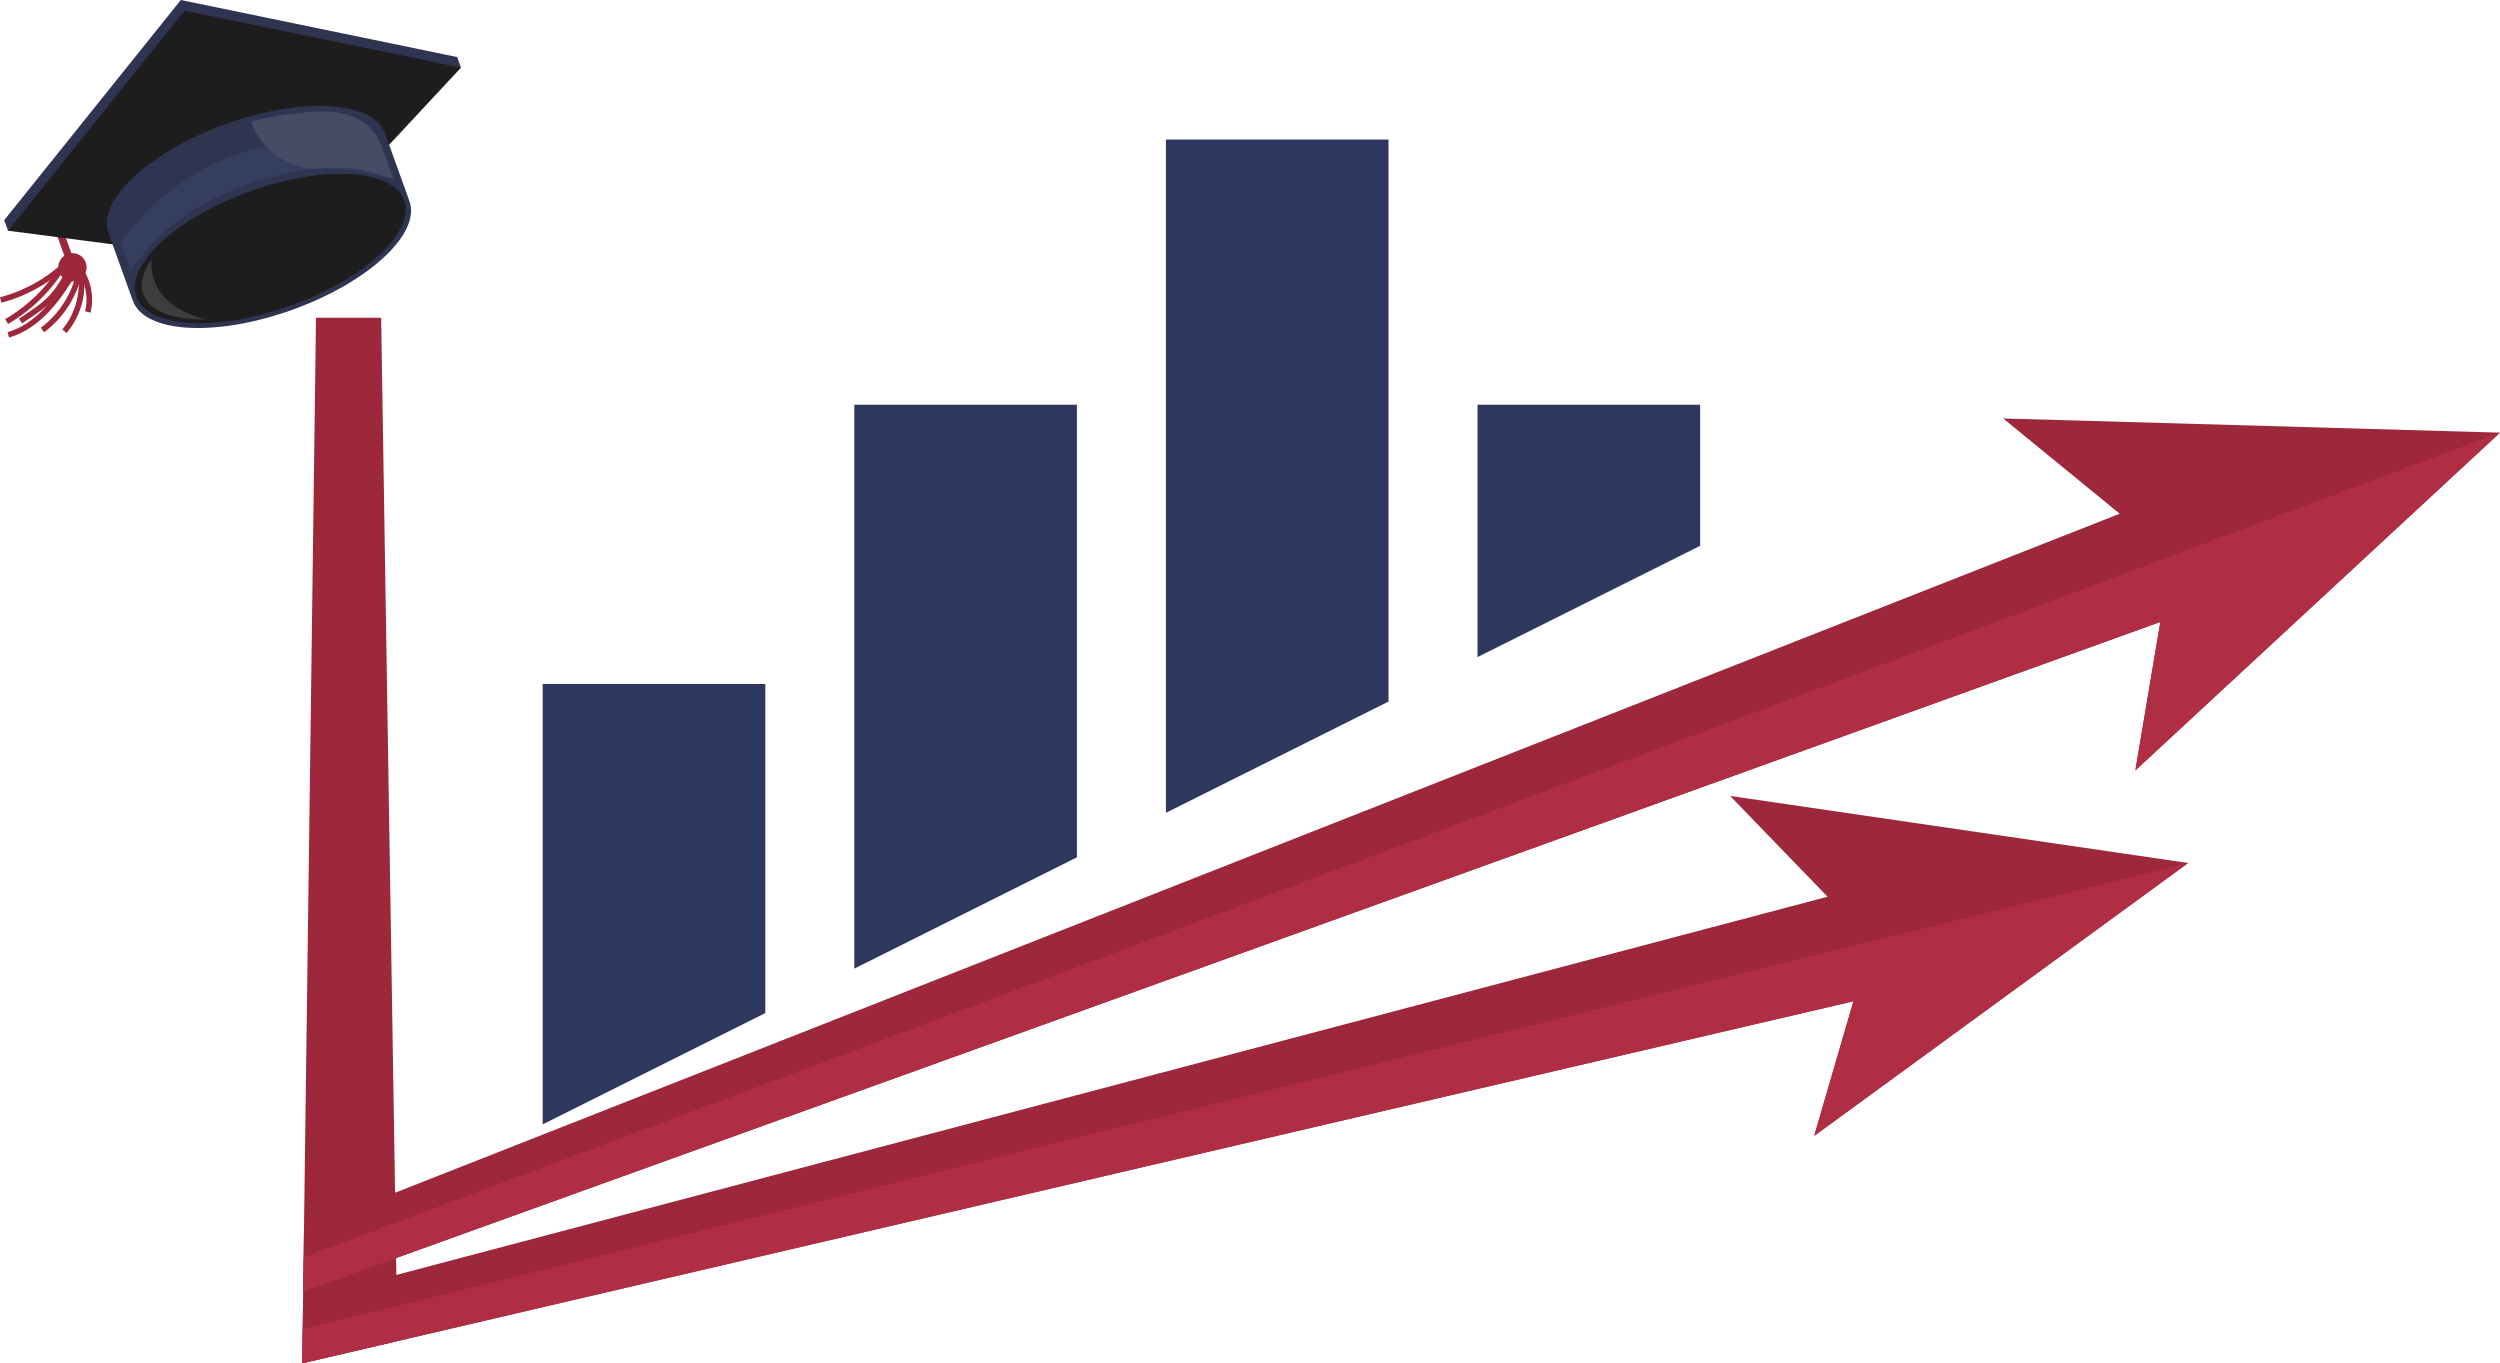
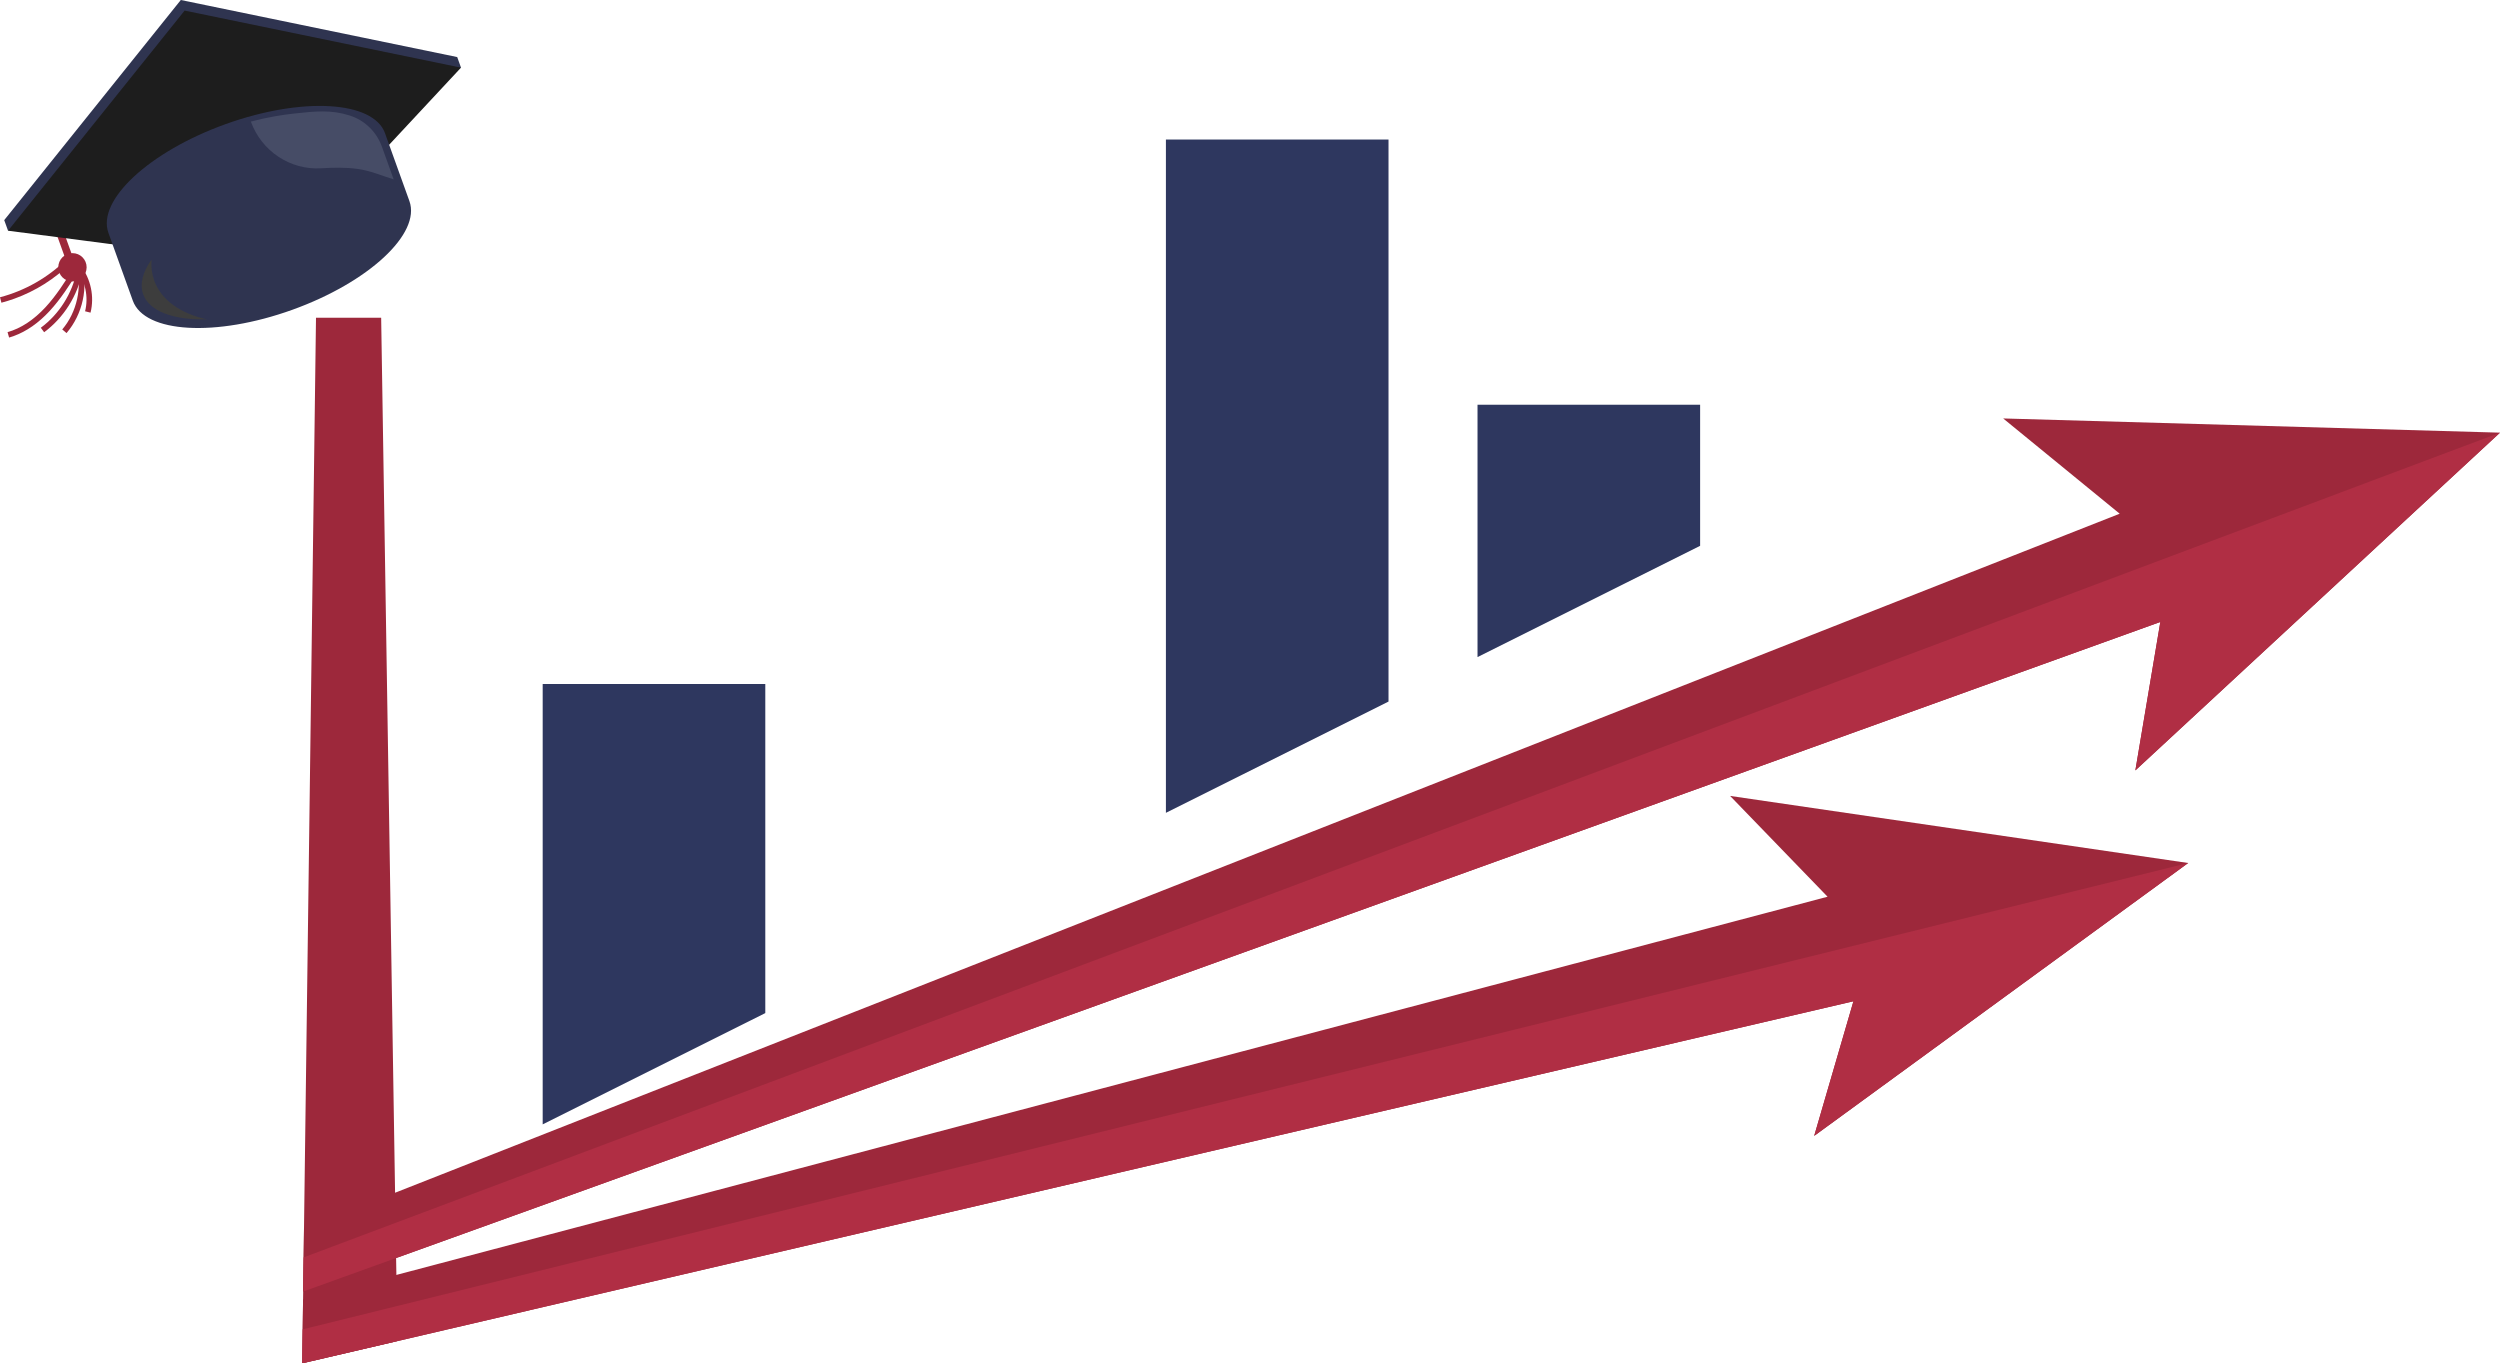
<svg xmlns="http://www.w3.org/2000/svg" id="Layer_2" data-name="Layer 2" viewBox="0 0 758.4 413.57">
  <defs>
    <style>
      .cls-1 {
        fill: #1d1d1d;
      }

      .cls-1, .cls-2, .cls-3, .cls-4, .cls-5, .cls-6, .cls-7, .cls-8 {
        stroke-width: 0px;
      }

      .cls-2 {
        fill: #b02e44;
      }

      .cls-3 {
        fill: #9d283b;
      }

      .cls-4 {
        fill: #3d3d3d;
      }

      .cls-5 {
        fill: #2e375f;
      }

      .cls-6 {
        fill: #464c66;
      }

      .cls-7 {
        fill: #2f3450;
      }

      .cls-8 {
        fill: #363e60;
      }
    </style>
  </defs>
  <g id="Layer_2-2" data-name="Layer 2">
    <g>
      <polygon class="cls-3" points="120.56 406.83 94.17 412.99 91.69 413.57 91.71 411.82 91.82 403.34 91.82 403.27 91.94 394.24 91.97 391.8 92.11 381.44 92.22 372.71 95.86 96.39 115.63 96.39 119.85 361.83 119.99 370.97 120.16 381.64 120.25 386.76 120.4 396.21 120.41 397.11 120.55 406.01 120.56 406.83" />
      <g>
        <polygon class="cls-3" points="647.78 233.71 655.36 188.67 120.16 381.64 91.97 391.8 92.11 381.44 92.22 372.71 119.85 361.83 643.03 155.84 607.68 126.94 758.4 131.25 647.78 233.71" />
        <polygon class="cls-2" points="647.78 233.71 655.36 188.67 120.16 381.64 91.97 391.8 92.11 381.44 119.99 370.97 758.4 131.25 647.78 233.71" />
      </g>
      <g>
        <polygon class="cls-3" points="550.35 344.58 562.26 303.74 120.56 406.83 94.17 412.99 91.69 413.57 91.71 411.82 91.82 403.34 91.82 403.27 91.94 394.24 93.04 393.95 120.25 386.76 554.41 272.03 524.84 241.45 663.81 261.8 550.35 344.58" />
        <polygon class="cls-2" points="550.35 344.58 562.26 303.74 120.56 406.83 94.17 412.99 91.69 413.57 91.71 411.82 91.82 403.34 91.82 403.27 93.57 402.84 120.4 396.21 663.81 261.8 550.35 344.58" />
      </g>
      <g>
        <g>
          <rect class="cls-3" x="19.25" y="69.94" width="2.28" height="13.44" transform="translate(-24.76 11.44) rotate(-19.8)" />
          <circle class="cls-3" cx="21.98" cy="81.09" r="4.3" />
-           <path class="cls-3" d="M2.44,98.28l-.86-1.48c6.9-4,12.72-9.72,16.83-16.55l1.46.88c-4.27,7.07-10.3,13-17.44,17.15Z" />
-           <path class="cls-3" d="M6.71,98.1l-.98-1.4c.82-.57,1.6-1.09,2.37-1.6,4.72-3.15,8.45-5.64,12.38-14.01l1.55.73c-4.13,8.8-8.23,11.53-12.98,14.7-.76.5-1.53,1.02-2.34,1.59Z" />
          <path class="cls-3" d="M4.17,101.95c-.47.17-.94.32-1.41.45l-.47-1.64c4.07-1.15,7.95-3.71,11.55-7.6,3.23-3.5,5.83-7.62,8.35-11.61l1.44.91c-2.56,4.05-5.2,8.24-8.54,11.85-3.4,3.68-7.07,6.24-10.93,7.63Z" />
-           <path class="cls-3" d="M13.4,100.8l-1.02-1.37c5.57-4.13,9.55-10.4,10.9-17.21l1.67.33c-1.44,7.21-5.65,13.86-11.56,18.24Z" />
+           <path class="cls-3" d="M13.4,100.8l-1.02-1.37c5.57-4.13,9.55-10.4,10.9-17.21l1.67.33c-1.44,7.21-5.65,13.86-11.56,18.24" />
          <path class="cls-3" d="M20.18,101.05l-1.3-1.11c4.47-5.23,6.15-12.89,4.27-19.51l1.64-.47c2.06,7.27.3,15.35-4.61,21.09Z" />
          <path class="cls-3" d="M4.35,90.61c-1.28.46-2.59.87-3.92,1.22l-.43-1.65c7.63-2.01,14.62-6,20.23-11.56l1.2,1.21c-4.84,4.8-10.69,8.48-17.08,10.78Z" />
          <path class="cls-3" d="M27.47,94.85l-1.66-.42c1.1-4.34.07-9.22-2.68-12.75l1.35-1.05c3.07,3.93,4.21,9.38,2.98,14.22Z" />
        </g>
        <polygon class="cls-7" points="139.85 20.52 133.61 22.77 82.71 77.39 8.68 67.74 2.44 69.99 1.28 66.78 54.85 0 138.7 17.31 139.85 20.52 139.85 20.52" />
        <polygon class="cls-1" points="83.87 80.6 2.44 69.99 56.01 3.21 139.85 20.52 83.87 80.6" />
        <path class="cls-7" d="M116.8,40.43l7.4,20.57c3.55,9.87-12.35,24.64-35.52,32.98-23.17,8.34-44.84,7.1-48.39-2.77l-7.4-20.57c-3.55-9.87,12.35-24.63,35.53-32.98,23.17-8.34,44.84-7.1,48.39,2.77Z" />
-         <ellipse class="cls-1" cx="81.99" cy="75.39" rx="43.17" ry="18.39" transform="translate(-20.69 32.23) rotate(-19.8)" />
        <path class="cls-4" d="M62.8,96.89c-10.05.22-17.48-2.38-19.36-7.61-1.12-3.12-.13-6.78,2.53-10.55-.18,2.19.08,4.33.81,6.37,2.16,6.01,8.1,10.06,16.03,11.79Z" />
-         <path class="cls-8" d="M36.68,73.67l3.08,8.56c-.25-.7,2.91-4.16,3.47-4.87,8.35-10.58,19.72-17.19,32.28-21.57,6.73-2.35,13.75-4.08,20.88-4.57,7.57-.52,14.43,1.16,21.74,2.79l-3.08-8.56c-6-1.67-23.99-5.86-44.69,1.95-19.5,7.35-30.05,21.05-33.67,26.26Z" />
        <path class="cls-6" d="M76.1,36.87c3.22,8.94,11.92,14.79,21.4,14.18,3.58-.23,7.33-.3,10.94.19,3.87.52,7.29,2.03,10.99,3.19l-3.58-9.95c-1.6-4.45-5.16-7.95-9.66-9.4-.1-.03-.21-.07-.31-.1-5.48-1.71-10.09-1.25-16.7-.53-3.3.36-7.8,1.04-13.07,2.43Z" />
      </g>
      <g>
        <polygon class="cls-5" points="232.16 207.49 232.16 307.33 164.63 341.09 164.63 207.49 232.16 207.49" />
-         <polygon class="cls-5" points="326.69 122.79 326.69 260.08 259.16 293.84 259.16 122.79 326.69 122.79" />
        <polygon class="cls-5" points="515.75 122.79 515.75 165.58 448.22 199.33 448.22 122.79 515.75 122.79" />
        <polygon class="cls-5" points="421.22 42.32 421.22 212.83 353.69 246.58 353.69 42.32 421.22 42.32" />
      </g>
    </g>
  </g>
</svg>